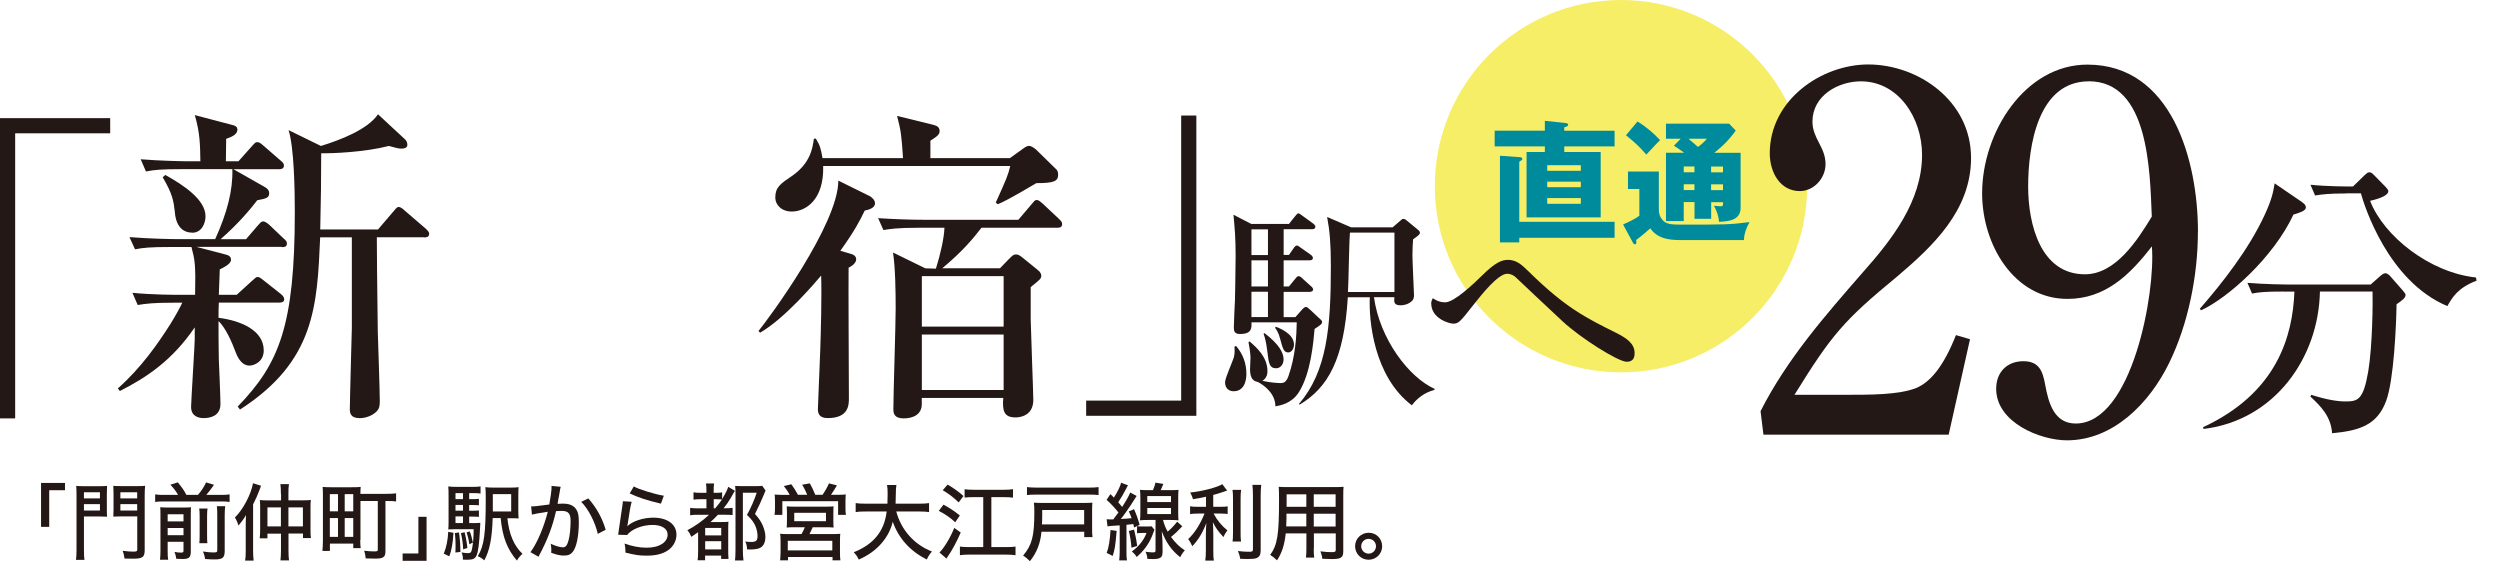
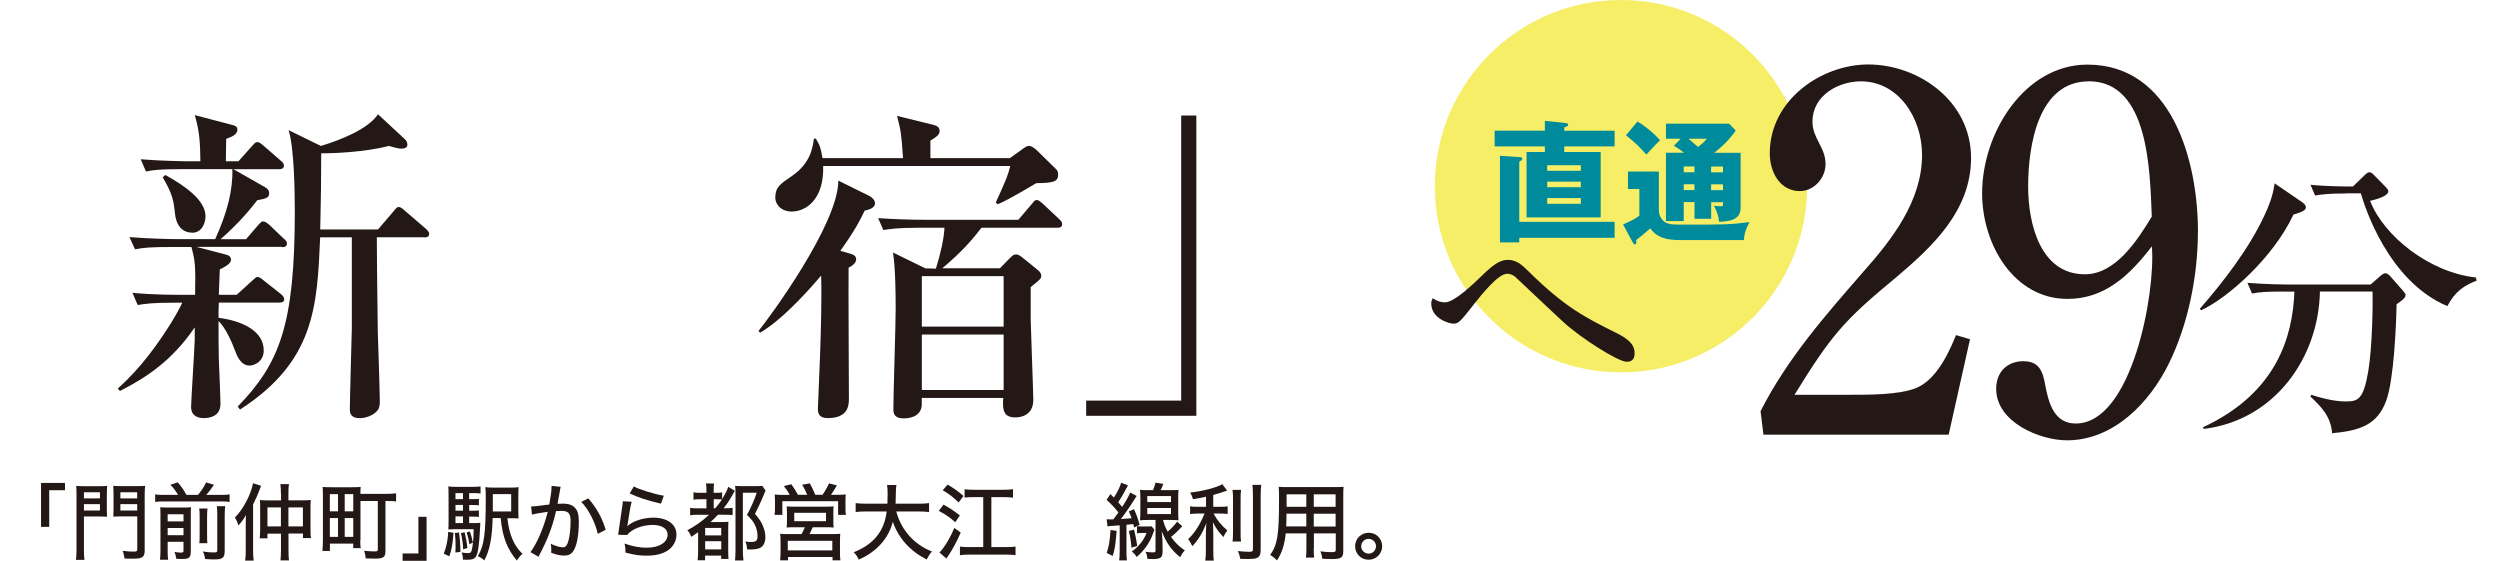
<svg xmlns="http://www.w3.org/2000/svg" version="1.1" id="_レイヤー_2" x="0px" y="0px" width="336.23px" height="75.48px" viewBox="0 0 336.23 75.48" enable-background="new 0 0 336.23 75.48" xml:space="preserve">
  <g id="_レイアウト">
    <g>
      <g>
        <circle fill="#F6EE66" cx="218.01" cy="25.04" r="25.04" />
        <g>
          <path fill="#008B9C" d="M217.15,17.57v2.12h-6.77v0.75h4.9v8.8h-9.97v-8.8h2.46v-0.75h-6.75v-2.12h6.75v-1.32l2.72,0.29      c0.21,0.02,0.41,0.05,0.41,0.23s-0.05,0.2-0.52,0.36v0.45h6.77V17.57z M217.15,29.84v2.14h-12.82v0.62h-2.6V20.95l2.6,0.18      c0.25,0.02,0.41,0.04,0.41,0.23c0,0.14-0.04,0.16-0.41,0.39v8.08h12.82V29.84z M208.09,22.97h4.52v-0.75h-4.52V22.97z       M212.61,24.43h-4.52v0.75h4.52V24.43z M212.61,26.64h-4.52v0.77h4.52V26.64z" />
          <path fill="#008B9C" d="M223.1,23.07v5.13c0,0.43,0.09,0.91,0.5,1.39c0.55,0.62,1.21,0.62,2.97,0.62c5.22,0,6.11,0,8.73-0.34      c-0.46,0.78-0.75,1.69-0.75,2.42h-8.49c-1.87,0-3.19-0.29-4.11-1.58c-0.5,0.45-1.26,1.1-1.91,1.58      c0.02,0.07,0.04,0.16,0.04,0.27c0,0.12-0.02,0.3-0.21,0.3c-0.12,0-0.2-0.11-0.28-0.27l-1.3-2.4c0.8-0.36,1.53-0.69,2.19-1.17      v-3.6h-1.53v-2.35h4.17H223.1z M220.23,16.34c1.14,0.69,2.23,1.62,3.04,2.51c-0.32,0.32-0.57,0.53-1.85,1.94      c-1.1-1.23-1.48-1.57-2.74-2.6L220.23,16.34L220.23,16.34z M227.89,27.18h-1.44v2.55h-2.39v-9.19h2.44      c-0.71-0.53-1.05-0.75-1.37-0.94l0.91-0.94h-1.98v-2.03h8.49l0.89,0.93c-0.34,0.48-1.12,1.6-2.88,2.99h3.54v7.39      c0,1.71-1.64,1.83-2.9,1.89c-0.05-0.75-0.32-1.5-0.69-2.16c0.46,0.05,0.82,0.07,0.89,0.07c0.32,0,0.34-0.04,0.34-0.55h-1.6v2.24      h-2.24v-2.24L227.89,27.18z M227.89,22.39h-1.44v0.78h1.44V22.39z M227.89,24.78h-1.44v0.78h1.44V24.78z M227.09,18.66      c0.78,0.66,0.87,0.75,1.28,1.1c0.53-0.39,0.86-0.71,1.19-1.1H227.09z M230.13,23.18h1.6V22.4h-1.6V23.18z M230.13,25.57h1.6      v-0.78h-1.6V25.57z" />
        </g>
      </g>
      <g>
        <path fill="#231815" d="M5.52,70.86v-5.91h3.22v0.98H6.62v4.93H5.52z" />
        <path fill="#231815" d="M11.29,73.96c0,0.65,0.02,1.02,0.07,1.34h-1.14c0.04-0.35,0.07-0.71,0.07-1.34v-7.35     c0-0.57-0.01-0.9-0.04-1.26c0.3,0.03,0.6,0.04,1.17,0.04h1.83c0.57,0,0.84-0.01,1.15-0.04c-0.02,0.3-0.03,0.62-0.03,1.06v2.06     c0,0.48,0.01,0.77,0.03,1.02c-0.29-0.02-0.65-0.03-1.08-0.03h-2.03C11.29,69.46,11.29,73.96,11.29,73.96z M11.29,67.03h2.15     v-0.82h-2.15C11.29,66.21,11.29,67.03,11.29,67.03z M11.29,68.66h2.15V67.8h-2.15C11.29,67.8,11.29,68.66,11.29,68.66z      M19.46,73.99c0,0.93-0.28,1.15-1.54,1.15c-0.37,0-0.65-0.01-1.17-0.02c-0.06-0.41-0.12-0.71-0.26-1.04     c0.68,0.08,1.05,0.11,1.46,0.11s0.51-0.06,0.51-0.29v-4.45h-2.14c-0.45,0-0.83,0.01-1.08,0.03c0.02-0.27,0.03-0.57,0.03-1.02     V66.4c0-0.39-0.01-0.7-0.03-1.06c0.3,0.03,0.57,0.04,1.15,0.04h1.95c0.57,0,0.87-0.01,1.18-0.04c-0.04,0.38-0.06,0.71-0.06,1.25     V73.99L19.46,73.99z M16.19,67.03h2.26v-0.82h-2.26V67.03z M16.19,68.66h2.26V67.8h-2.26V68.66z" />
        <path fill="#231815" d="M23.95,66.56c-0.29-0.5-0.53-0.82-1.03-1.37l0.99-0.32c0.67,0.83,0.79,1,1.16,1.69h1.55     c0.45-0.51,0.81-1.06,1.1-1.68l1.06,0.32c-0.26,0.41-0.78,1.08-1.04,1.36h1.97c0.54,0,0.87-0.02,1.17-0.07v1.02     c-0.34-0.06-0.64-0.07-1.17-0.07h-7.67c-0.52,0-0.8,0.01-1.17,0.07v-1.02c0.39,0.06,0.61,0.07,1.17,0.07h1.89H23.95z      M22.55,74.09c0,0.59,0.01,0.89,0.07,1.19h-1.1c0.04-0.35,0.06-0.69,0.06-1.25v-4.81c0-0.54-0.01-0.73-0.03-1     c0.37,0.03,0.61,0.04,1.07,0.04h2.06c0.6,0,0.77-0.01,1.01-0.04c-0.02,0.26-0.03,0.53-0.03,1.15v4.82c0,0.78-0.24,0.99-1.09,0.99     c-0.27,0-0.46-0.01-0.86-0.03c-0.07-0.43-0.1-0.57-0.24-0.92c0.38,0.07,0.62,0.09,0.84,0.09c0.32,0,0.37-0.04,0.37-0.27v-1.18     h-2.13v1.23L22.55,74.09z M24.68,70.12v-0.96h-2.13v0.96H24.68z M24.68,71.98v-0.97h-2.13v0.97H24.68z M27.91,68.4     c-0.04,0.29-0.06,0.5-0.06,1.07v2.35c0,0.77,0.01,0.95,0.04,1.24h-1.08c0.03-0.33,0.04-0.51,0.04-1.23v-2.38     c0-0.54-0.01-0.72-0.06-1.06h1.1L27.91,68.4z M30.29,68.08c-0.04,0.29-0.07,0.63-0.07,1.21v4.79c0,0.94-0.27,1.16-1.39,1.16     c-0.3,0-0.62-0.01-1.25-0.06c-0.04-0.34-0.13-0.66-0.29-1.01c0.65,0.1,1.04,0.13,1.42,0.13c0.44,0,0.51-0.04,0.51-0.35v-4.7     c0-0.65-0.01-0.84-0.06-1.17C29.16,68.08,30.29,68.08,30.29,68.08z" />
        <path fill="#231815" d="M33.05,70.58c0-0.43,0.01-0.8,0.04-1.31c-0.25,0.44-0.62,0.95-1.02,1.41c-0.13-0.44-0.27-0.74-0.48-1.08     c1.09-1.05,2.17-3.1,2.44-4.61l1.08,0.34c-0.08,0.23-0.1,0.27-0.19,0.52c-0.23,0.63-0.58,1.42-0.88,1.99v6.24     c0,0.52,0.02,0.91,0.08,1.32h-1.15c0.07-0.44,0.08-0.74,0.08-1.33C33.05,74.07,33.05,70.58,33.05,70.58z M37.78,66.42     c0-0.6-0.02-0.93-0.07-1.31h1.15c-0.06,0.39-0.07,0.71-0.07,1.31v0.87h1.94c0.47,0,0.79-0.01,1.07-0.05     c-0.03,0.3-0.04,0.53-0.04,0.99v2.91c0,0.64,0.01,0.93,0.06,1.23h-1.07v-0.61H38.8v2.21c0,0.63,0.02,1.05,0.07,1.4h-1.15     c0.04-0.36,0.07-0.78,0.07-1.38v-2.22h-1.82v0.63h-1.04c0.04-0.36,0.06-0.65,0.06-1.25v-2.94c0-0.43-0.01-0.68-0.04-0.96     c0.28,0.03,0.57,0.05,1.08,0.05h1.77v-0.87L37.78,66.42z M35.97,68.24v2.56h1.81v-2.56H35.97z M40.74,70.8v-2.56h-1.95v2.56     H40.74z" />
        <path fill="#231815" d="M48.45,72.64c0,0.41,0.02,0.79,0.06,1.08h-1v-0.61h-3.14v0.99h-1.01c0.04-0.43,0.07-0.89,0.07-1.5v-5.95     c0-0.51-0.01-0.79-0.04-1.16c0.36,0.03,0.64,0.04,1.18,0.04h2.76c0.54,0,0.82-0.01,1.18-0.04c-0.02,0.17-0.04,0.59-0.04,0.93     h3.39c0.62,0,1.04-0.02,1.41-0.07v1.09c-0.33-0.05-0.64-0.06-1.36-0.06h-0.07v6.66c0,0.52-0.07,0.72-0.27,0.88     c-0.2,0.16-0.51,0.21-1.15,0.21c-0.37,0-0.83-0.01-1.24-0.03c-0.02-0.35-0.09-0.69-0.2-1.03c0.6,0.07,0.95,0.09,1.4,0.09     c0.35,0,0.43-0.04,0.43-0.25v-6.53h-2.33v5.24L48.45,72.64z M44.36,68.77h1.1v-2.31h-1.1V68.77z M44.36,72.2h1.1v-2.52h-1.1V72.2     z M46.36,68.77h1.15v-2.31h-1.15V68.77z M46.36,72.2h1.15v-2.52h-1.15V72.2z" />
        <path fill="#231815" d="M57.37,69.51v5.91h-3.22v-0.98h2.12v-4.93C56.27,69.51,57.37,69.51,57.37,69.51z" />
        <path fill="#231815" d="M60.99,71.67c-0.1,1.46-0.25,2.3-0.56,3.15l-0.75-0.36c0.34-0.78,0.56-1.86,0.6-2.93L61,71.66     L60.99,71.67z M63.11,70.35h0.51c0.52,0,0.77-0.01,0.97-0.04v0.24l-0.03,0.53c-0.1,2.03-0.25,3.15-0.47,3.63     c-0.21,0.44-0.5,0.57-1.22,0.57c-0.2,0-0.35,0-0.62-0.01c0.01-0.03,0.01-0.06,0.01-0.07c0-0.34-0.06-0.63-0.18-0.9     c0.42,0.07,0.62,0.09,0.9,0.09c0.33,0,0.43-0.13,0.53-0.71c0.13-0.72,0.19-1.42,0.19-2.51h-2.38c-0.44,0-0.71,0.01-1.03,0.03     c0.03-0.27,0.04-0.54,0.04-1.13v-3.31c0-0.69-0.01-1-0.04-1.34c0.33,0.05,0.62,0.06,1.26,0.06h1.9c0.53,0,0.83-0.01,1.18-0.06     v0.96c-0.29-0.05-0.55-0.06-0.98-0.06H63.1v0.81h0.41c0.43,0,0.67-0.01,0.9-0.04v0.87c-0.28-0.03-0.53-0.04-0.9-0.04H63.1v0.77     h0.41c0.41,0,0.64-0.01,0.9-0.04v0.87c-0.25-0.03-0.52-0.04-0.9-0.04H63.1v0.9L63.11,70.35z M61.73,71.62     c0.12,0.86,0.19,1.68,0.19,2.61l-0.67,0.08c0.02-0.41,0.02-0.6,0.02-0.86c0-0.62-0.02-1.06-0.09-1.76l0.54-0.08L61.73,71.62z      M62.27,66.32h-1.01v0.81h1.01V66.32z M62.27,67.91h-1.01v0.77h1.01V67.91z M61.26,69.45v0.9h1.01v-0.9H61.26z M62.48,71.57     c0.15,0.54,0.32,1.49,0.38,2.13l-0.57,0.18c-0.01-0.65-0.15-1.59-0.3-2.18l0.5-0.12L62.48,71.57z M63.17,71.47     c0.17,0.37,0.3,0.88,0.43,1.51l-0.48,0.21c-0.08-0.61-0.2-1.09-0.37-1.58l0.43-0.15L63.17,71.47z M68.24,69.68     c0.21,2.14,0.89,3.74,2.03,4.8c-0.34,0.31-0.54,0.56-0.75,0.91c-1.32-1.55-1.95-3.19-2.18-5.71h-1.08     c-0.07,2.66-0.41,4.4-1.13,5.69c-0.25-0.25-0.51-0.41-0.87-0.57c0.86-1.41,1.07-3,1.07-7.83c0-0.74-0.01-1.1-0.06-1.45     c0.35,0.04,0.64,0.06,1.27,0.06h1.99c0.62,0,0.9-0.01,1.22-0.06c-0.03,0.28-0.04,0.52-0.04,1.23v1.76c0,0.61,0.01,0.92,0.04,1.22     c-0.21-0.02-0.55-0.03-1.02-0.03h-0.48L68.24,69.68z M68.75,68.79v-2.33h-2.47v2.33H68.75z" />
        <path fill="#231815" d="M71.44,68.11c0.5-0.01,0.71-0.03,2.44-0.26c0.19-1.07,0.3-1.91,0.3-2.3c0-0.04,0-0.11-0.01-0.2l1.24,0.12     c-0.03,0.13-0.07,0.26-0.09,0.38l-0.02,0.16c-0.03,0.12-0.07,0.34-0.08,0.47l-0.16,0.84l-0.04,0.29l-0.03,0.15     c0.34-0.02,0.5-0.03,0.73-0.03c0.71,0,1.24,0.18,1.59,0.54c0.39,0.41,0.54,0.93,0.54,1.93c0,1.92-0.32,3.43-0.84,4.05     c-0.3,0.35-0.61,0.47-1.16,0.47c-0.48,0-0.96-0.1-1.72-0.38c0.01-0.18,0.02-0.32,0.02-0.42c0-0.21-0.02-0.41-0.08-0.79     c0.6,0.29,1.26,0.48,1.64,0.48c0.36,0,0.57-0.26,0.75-0.92c0.17-0.61,0.28-1.62,0.28-2.6c0-1.05-0.3-1.38-1.24-1.38     c-0.25,0-0.44,0.01-0.72,0.03c-0.48,2.13-1.14,3.83-2.28,5.99c-0.02,0.04-0.04,0.09-0.07,0.15l-1.09-0.62     c0.89-1.19,1.81-3.36,2.33-5.43c-1.26,0.19-1.77,0.28-2.13,0.38l-0.11-1.12L71.44,68.11z M79.12,67.03     c1.09,1.22,1.88,2.65,2.34,4.22L80.4,71.8c-0.35-1.55-1.27-3.36-2.23-4.3C78.17,67.5,79.12,67.03,79.12,67.03z" />
        <path fill="#231815" d="M84.95,67.51c-0.15,0.52-0.3,1.4-0.52,2.89c-0.02,0.19-0.04,0.26-0.08,0.39     c0.69-0.69,2.13-1.17,3.51-1.17c1.9,0,3.12,0.89,3.12,2.29c0,0.82-0.43,1.61-1.11,2.08c-0.73,0.51-1.67,0.74-2.89,0.74     c-0.99,0-1.53-0.08-2.86-0.41c0-0.53-0.03-0.8-0.12-1.22c1.01,0.37,2,0.56,2.96,0.56c0.89,0,1.59-0.18,2.13-0.54     c0.44-0.3,0.7-0.74,0.7-1.21c0-0.81-0.77-1.31-2.02-1.31c-1.4,0-2.84,0.57-3.42,1.35l-1.21-0.03c0.03-0.19,0.03-0.2,0.09-0.67     c0.2-1.45,0.28-1.95,0.47-3.21c0.04-0.29,0.06-0.41,0.08-0.63l1.17,0.07V67.51z M85.24,65.42c0.58,0.36,2.82,1.06,4.04,1.25     l-0.39,1.07c-1.89-0.45-3.03-0.82-4.2-1.38C84.69,66.36,85.24,65.42,85.24,65.42z" />
        <path fill="#231815" d="M94,69.23c-0.57,0-0.87,0.01-1.18,0.07v-1c0.33,0.06,0.61,0.07,1.18,0.07h1.01v-1.23h-0.69     c-0.47,0-0.71,0.01-1.05,0.06v-0.99c0.29,0.06,0.53,0.07,1.05,0.07h0.69v-0.3c0-0.39-0.01-0.65-0.06-0.96h1.09     c-0.04,0.25-0.06,0.52-0.06,0.96v0.3h0.28c0.43,0,0.58-0.01,0.86-0.06v0.91l0.04-0.08c0.45-0.75,0.67-1.19,0.78-1.58l0.91,0.55     c-0.08,0.09-0.1,0.13-0.17,0.25l-0.41,0.72c-0.27,0.47-0.59,0.92-0.95,1.37c0.63,0,0.93-0.02,1.21-0.06v0.97     c-0.32-0.03-0.6-0.04-1.07-0.04h-0.9c-0.42,0.44-0.74,0.75-1,0.98H97c0.47,0,0.72-0.01,0.97-0.04c-0.02,0.33-0.03,0.52-0.03,1.19     v2.65c0,0.53,0.01,0.81,0.04,1.16h-0.99v-0.45h-2.16v0.63h-1.01c0.05-0.25,0.07-0.69,0.07-1.24v-2.53     c-0.33,0.24-0.6,0.42-0.91,0.62c-0.17-0.39-0.29-0.62-0.54-0.89c0.98-0.5,2.03-1.24,2.92-2.07H94V69.23z M94.84,72.01H97V71     h-2.16V72.01z M94.84,73.89H97v-1.1h-2.16V73.89z M96.19,68.36c0.35-0.39,0.71-0.88,0.91-1.19c-0.29-0.02-0.45-0.03-0.73-0.03     h-0.38v1.23h0.2V68.36z M102.97,65.98c-0.11,0.23-0.14,0.27-0.19,0.44c-0.44,1.06-0.67,1.55-1.24,2.7     c0.6,0.69,0.83,1.05,1.07,1.62c0.21,0.51,0.33,1,0.33,1.46c0,0.8-0.29,1.33-0.84,1.54c-0.28,0.1-0.67,0.16-1.17,0.16     c-0.053,0-0.203-0.003-0.45-0.01c-0.03-0.47-0.09-0.75-0.25-1.06c0.32,0.04,0.53,0.06,0.74,0.06c0.73,0,0.91-0.16,0.91-0.82     c0-0.42-0.1-0.88-0.27-1.29c-0.23-0.54-0.48-0.89-1.15-1.53c0.48-0.84,1.04-2.11,1.31-2.98h-1.86v7.58     c0,0.58,0.02,1.11,0.08,1.53h-1.14c0.04-0.3,0.07-0.75,0.07-1.55v-7.51c0-0.36-0.01-0.64-0.05-0.97     c0.28,0.02,0.52,0.03,0.96,0.03h1.79c0.45,0,0.69-0.01,0.9-0.04l0.45,0.65L102.97,65.98z" />
        <path fill="#231815" d="M106.2,66.55c-0.18-0.37-0.47-0.8-0.78-1.18l1.01-0.24c0.29,0.38,0.64,0.95,0.89,1.42h1.25     c-0.12-0.32-0.48-1.04-0.69-1.36l1.04-0.18c0.18,0.3,0.52,1.01,0.73,1.54h0.97c0.32-0.44,0.71-1.15,0.87-1.54l1.07,0.27     c-0.16,0.29-0.55,0.91-0.8,1.27h0.77c0.54,0,0.86-0.01,1.22-0.05c-0.03,0.3-0.04,0.54-0.04,0.98v0.91c0,0.35,0.01,0.56,0.06,0.86     h-1.05v-1.84h-7.5v1.84h-1.05c0.04-0.29,0.06-0.55,0.06-0.84V67.5c0-0.39-0.01-0.61-0.04-0.99c0.37,0.03,0.69,0.05,1.22,0.05     h0.81L106.2,66.55z M106.99,70.91c-0.65,0-0.84,0.01-1.19,0.04c0.03-0.29,0.04-0.52,0.04-0.97v-1.04c0-0.37-0.01-0.63-0.03-0.84     c0.26,0.03,0.55,0.04,0.95,0.04h4.43c0.38,0,0.68-0.01,0.92-0.04c-0.02,0.19-0.03,0.42-0.03,0.87v1.01     c0,0.55,0.01,0.71,0.04,0.97c-0.36-0.03-0.63-0.04-1.19-0.04h-1.63l-0.03,0.08c-0.07,0.15-0.12,0.27-0.18,0.38     c-0.08,0.16-0.12,0.25-0.13,0.28c-0.02,0.06-0.05,0.09-0.09,0.18h3.07c0.52,0,0.78-0.01,1.07-0.04     c-0.03,0.28-0.04,0.55-0.04,1.07v1.41c0,0.5,0.01,0.78,0.06,1.09h-1.06v-0.45h-5.99v0.45h-1.06c0.03-0.36,0.06-0.73,0.06-1.1     v-1.4c0-0.5-0.01-0.75-0.06-1.07c0.28,0.03,0.57,0.04,1.07,0.04h1.81c0.12-0.2,0.37-0.72,0.45-0.92h-1.24L106.99,70.91z      M105.95,74.02h5.99v-1.29h-5.99V74.02z M106.82,70.1h4.27v-1.13h-4.27V70.1z" />
        <path fill="#231815" d="M120.54,68.79c0.66,2.49,2.43,4.47,4.8,5.38c-0.3,0.35-0.46,0.59-0.7,1.08     c-2.26-1.15-3.78-2.84-4.57-5.08c-0.53,2.22-2.21,4.08-4.58,5.09c-0.2-0.44-0.34-0.63-0.67-0.99c2.69-1.06,4.12-2.85,4.43-5.48     h-2.82c-0.66,0-1,0.02-1.35,0.08v-1.21c0.33,0.06,0.72,0.08,1.36,0.08h2.91c0.02-0.46,0.03-0.81,0.03-1.29     c0-0.54-0.02-0.9-0.08-1.22h1.26c-0.06,0.38-0.08,0.69-0.08,1.27c-0.01,0.61-0.01,0.84-0.03,1.24h3.15     c0.62,0,1.01-0.02,1.35-0.08v1.21c-0.38-0.06-0.74-0.08-1.34-0.08L120.54,68.79L120.54,68.79z" />
        <path fill="#231815" d="M126.89,67.87c0.91,0.5,1.4,0.82,2.2,1.46l-0.62,0.91c-0.64-0.6-1.36-1.1-2.21-1.53     C126.26,68.71,126.89,67.87,126.89,67.87z M129.21,71.62c-0.45,1.08-1.23,2.51-1.73,3.21c-0.06,0.09-0.1,0.16-0.19,0.29     l-0.94-0.81c0.63-0.62,1.48-2.03,1.99-3.31L129.21,71.62L129.21,71.62z M127.44,65.17c0.75,0.43,1.58,1.02,2.14,1.54l-0.65,0.86     c-0.68-0.66-1.31-1.15-2.14-1.64l0.65-0.75L127.44,65.17z M132.24,66.86h-1.26c-0.52,0-0.92,0.02-1.25,0.06V65.8     c0.35,0.05,0.71,0.07,1.25,0.07H135c0.48,0,0.88-0.02,1.24-0.08v1.14c-0.37-0.05-0.78-0.07-1.24-0.07h-1.67v6.72h1.94     c0.55,0,1.01-0.02,1.31-0.07v1.16c-0.37-0.06-0.78-0.08-1.31-0.08h-4.88c-0.54,0-0.92,0.02-1.29,0.08v-1.16     c0.33,0.05,0.73,0.07,1.29,0.07h1.85L132.24,66.86L132.24,66.86z" />
-         <path fill="#231815" d="M140.07,71.49c-0.13,1.57-0.64,2.85-1.56,3.99l-0.18-0.18c-0.29-0.27-0.36-0.33-0.73-0.58     c1.19-1.41,1.51-2.6,1.51-5.79c0-0.63-0.01-0.92-0.06-1.33c0.37,0.03,0.64,0.04,1.17,0.04h5.65c0.48,0,0.74-0.01,1.05-0.04     c-0.03,0.3-0.04,0.55-0.04,1.04v2.46c0,0.55,0.01,0.84,0.06,1.14h-1.12v-0.73h-5.74L140.07,71.49z M147.75,66.58     c-0.35-0.04-0.7-0.06-1.28-0.06h-7.08c-0.54,0-0.88,0.01-1.27,0.06v-1.07c0.38,0.04,0.72,0.07,1.27,0.07h7.08     c0.59,0,0.91-0.02,1.28-0.07V66.58z M145.81,70.53v-1.94h-5.64v0.89c0,0.27-0.02,0.89-0.04,1.05h5.69H145.81z" />
        <path fill="#231815" d="M148.84,69.83c0.18,0.02,0.27,0.03,0.47,0.03c0.07,0,0.21,0,0.42-0.01c0.33-0.43,0.46-0.61,0.69-0.93     c-0.56-0.7-1-1.16-1.59-1.69l0.51-0.78c0.27,0.26,0.33,0.32,0.47,0.47c0.46-0.7,0.91-1.63,0.97-2l0.93,0.36     c-0.07,0.09-0.12,0.19-0.26,0.46c-0.35,0.69-0.69,1.26-1.06,1.81c0.2,0.24,0.28,0.33,0.53,0.63c0.52-0.79,0.99-1.64,1.08-1.94     l0.87,0.46c-0.14,0.2-0.15,0.23-0.27,0.42l-0.55,0.86c-0.45,0.67-0.92,1.35-1.31,1.82c0.55-0.02,1.05-0.07,1.45-0.11     c-0.12-0.33-0.18-0.48-0.37-0.91l0.7-0.3c0.36,0.83,0.51,1.23,0.75,2.11l-0.74,0.35c-0.06-0.24-0.07-0.28-0.11-0.46l-0.17,0.02     l-0.17,0.02c-0.15,0.01-0.2,0.02-0.58,0.06v3.63c0,0.54,0.01,0.82,0.07,1.16h-1.05c0.04-0.37,0.07-0.67,0.07-1.17v-3.54     c-0.1,0.01-0.12,0.01-0.2,0.01l-0.9,0.06c-0.26,0.02-0.35,0.03-0.54,0.07l-0.11-0.96L148.84,69.83z M150.18,71.4     c-0.17,2.02-0.25,2.49-0.53,3.37l-0.81-0.41c0.28-0.74,0.42-1.6,0.52-3.08L150.18,71.4L150.18,71.4z M152.52,71.22     c0.2,0.81,0.34,1.52,0.42,2.21l-0.77,0.23c-0.04-0.7-0.19-1.63-0.35-2.25l0.7-0.18L152.52,71.22z M155.26,71.25     c-0.12,0.31-0.19,0.47-0.35,0.92c-0.43,1.02-1.13,1.97-2.04,2.74c-0.11-0.22-0.37-0.52-0.65-0.74c0.93-0.66,1.61-1.51,1.98-2.49     h-0.58c-0.32,0-0.47,0.01-0.7,0.04v-0.95c0.2,0.03,0.36,0.04,0.72,0.04h0.7c0.27,0,0.42-0.01,0.54-0.03l0.38,0.46V71.25z      M155.07,65.92c0.21-0.54,0.27-0.72,0.33-1.01l1.06,0.17c-0.1,0.28-0.25,0.61-0.36,0.84h1.32c0.54,0,0.8-0.01,1.08-0.04     c-0.03,0.33-0.04,0.57-0.04,1.1v1.94c0,0.5,0.01,0.75,0.04,1.06c-0.3-0.03-0.64-0.05-1.07-0.05h-1.01     c0.15,0.6,0.3,0.98,0.62,1.57c0.45-0.37,0.91-0.86,1.28-1.34l0.69,0.62c-0.52,0.56-1.1,1.12-1.52,1.43     c0.57,0.79,1.16,1.36,1.86,1.81c-0.23,0.23-0.43,0.53-0.62,0.92c-1.14-0.89-1.92-1.99-2.48-3.49c0.09,0.98,0.11,1.55,0.11,2.59     c0,0.59-0.06,0.78-0.27,0.95c-0.19,0.13-0.5,0.2-0.97,0.2c-0.21,0-0.6-0.01-0.8-0.02c-0.04-0.41-0.12-0.71-0.26-0.97     c0.43,0.07,0.71,0.09,0.99,0.09s0.36-0.04,0.36-0.25v-4.11h-1c-0.43,0-0.79,0.01-1.09,0.05c0.03-0.3,0.05-0.65,0.05-1.07v-1.95     c0-0.42-0.01-0.78-0.05-1.08c0.29,0.03,0.55,0.04,1.08,0.04h0.68L155.07,65.92z M154.3,67.52h3.19v-0.8h-3.19V67.52z      M154.3,69.14h3.19v-0.82h-3.19V69.14z" />
        <path fill="#231815" d="M162.18,66.81c-0.74,0.16-1.07,0.22-1.73,0.33c-0.08-0.3-0.2-0.58-0.38-0.9c1.52-0.14,3.68-0.7,4.32-1.12     l0.65,0.86c-0.93,0.32-1.37,0.46-1.87,0.59v1.59h0.98c0.41,0,0.69-0.01,0.96-0.06v1.03c-0.27-0.04-0.54-0.06-0.98-0.06h-0.91     c0.44,0.86,1.07,1.63,1.85,2.26c-0.17,0.21-0.42,0.63-0.52,0.9c-0.68-0.71-1.06-1.24-1.43-2c0.03,0.45,0.06,1.02,0.06,1.62v2.14     c0,0.7,0.01,1.04,0.07,1.41h-1.15c0.06-0.41,0.08-0.78,0.08-1.41v-2.07c0-0.41,0.03-1.18,0.06-1.58     c-0.45,1.24-1.06,2.25-1.88,3.12c-0.17-0.36-0.38-0.74-0.56-0.96c0.87-0.8,1.62-1.99,2.2-3.43h-0.89c-0.44,0-0.73,0.02-1.05,0.07     v-1.05c0.28,0.06,0.54,0.07,1.07,0.07h1.07v-1.34L162.18,66.81z M166.92,65.88c-0.06,0.37-0.07,0.68-0.07,1.34v4.28     c0,0.74,0.01,0.99,0.06,1.33h-1.14c0.04-0.33,0.06-0.55,0.06-1.31v-4.3c0-0.64-0.01-0.97-0.07-1.34H166.92L166.92,65.88z      M169.63,65.21c-0.06,0.42-0.08,0.86-0.08,1.49v7.31c0,0.59-0.15,0.87-0.53,1.04c-0.25,0.1-0.54,0.13-1.22,0.13     c-0.38,0-0.62-0.01-0.99-0.02c-0.07-0.38-0.16-0.67-0.32-1.05c0.63,0.07,1.07,0.1,1.49,0.1c0.44,0,0.53-0.06,0.53-0.34V66.7     c0-0.58-0.02-1.07-0.07-1.49h1.18H169.63z" />
        <path fill="#231815" d="M176.69,73.7c0,0.62,0.01,0.98,0.06,1.29h-1.11c0.04-0.34,0.06-0.66,0.06-1.29v-1.96h-2.78     c-0.15,1.5-0.52,2.65-1.17,3.62c-0.37-0.35-0.55-0.5-0.92-0.73c0.98-1.35,1.19-2.71,1.19-7.41c0-0.99-0.01-1.25-0.04-1.75     c0.37,0.03,0.66,0.04,1.27,0.04h6.2c0.6,0,0.91-0.01,1.25-0.04c-0.03,0.34-0.04,0.62-0.04,1.2v7.46c0,0.86-0.29,1.06-1.54,1.06     c-0.38,0-0.89-0.02-1.28-0.04c-0.03-0.33-0.12-0.66-0.25-1c0.6,0.08,1.09,0.11,1.49,0.11c0.47,0,0.57-0.06,0.57-0.32v-2.2h-2.94     v1.96H176.69z M173.02,69.08v0.72c-0.02,0.53-0.02,0.68-0.03,0.83v0.17h2.7v-1.72H173.02z M175.69,66.48h-2.65v1.68h2.65V66.48z      M179.63,68.16v-1.68h-2.94v1.68H179.63z M176.69,70.81h2.94v-1.72h-2.94V70.81z" />
        <path fill="#231815" d="M185.89,73.47c0,1-0.81,1.81-1.83,1.81s-1.81-0.81-1.81-1.82s0.81-1.81,1.84-1.81     S185.89,72.47,185.89,73.47z M183.07,73.47c0,0.54,0.45,0.99,1,0.99s0.99-0.45,0.99-1s-0.45-0.99-1-0.99     S183.07,72.92,183.07,73.47z" />
      </g>
      <g>
-         <path fill="#231815" d="M2.04,17.93v38.34H0V15.89h14.82v2.04H2.04z" />
        <path fill="#231815" d="M37.9,33.2H26.41l4.08,1.07c0.31,0.09,0.58,0.27,0.58,0.67c0,0.58-1.06,1.07-1.51,1.29     c-0.04,0.53-0.09,2.93-0.13,3.42h2.4l2-1.82c0.44-0.4,0.62-0.58,0.8-0.58c0.22,0,0.36,0.09,0.8,0.44l2.35,1.86     c0.22,0.18,0.44,0.4,0.44,0.71c0,0.4-0.4,0.44-0.71,0.44h-8.08c-0.04,0.71-0.04,1.24-0.04,2.04c3.11,0.4,6.08,1.73,6.08,4.39     c0,1.55-1.33,2.04-1.91,2.04c-1.2,0-1.73-1.42-1.91-1.91c-0.49-1.33-1.33-3.2-2.26-4.08c0,1.77,0,3.11,0.04,5.15     c0.04,0.93,0.22,5.15,0.22,5.99c0,1.69-1.46,1.91-2.26,1.91c-0.67,0-1.69-0.22-1.69-1.51c0-0.67,0.49-8.43,0.49-9.05v-1.64     c-3.02,4.44-6.48,6.74-10.07,8.56l-0.27-0.35c3.11-2.75,5.37-5.99,7.06-8.65c0.71-1.15,1.33-2.26,1.6-2.88h-1.2     c-2.71,0-3.68,0.13-4.79,0.31l-0.71-1.64c2.71,0.27,5.81,0.27,6.3,0.27h2.13c0.09-4.13-0.04-4.7-0.49-6.43h-2.8     c-2.71,0-3.68,0.09-4.79,0.31l-0.75-1.64c2.71,0.22,5.86,0.27,6.34,0.27h5.19c1.6-3.51,2.4-6.57,2.31-9.41h-6.83     c-2.71,0-3.68,0.09-4.79,0.31l-0.71-1.64c2.66,0.22,5.81,0.27,6.3,0.27h1.73c-0.04-2.22-0.04-3.77-0.75-6.21l5.06,1.33     c0.36,0.09,0.67,0.22,0.67,0.62c0,0.71-0.89,1.02-1.51,1.24c0,0.49-0.04,2.57-0.04,3.02h1.69l1.82-2.04     c0.44-0.49,0.49-0.53,0.71-0.53c0.18,0,0.35,0.04,0.8,0.44l2.35,2.04c0.27,0.22,0.44,0.4,0.44,0.67c0,0.44-0.4,0.49-0.67,0.49     H31.4l4.22,2.4c0.31,0.18,0.58,0.4,0.58,0.84c0,0.62-0.44,0.71-1.6,0.93c-0.89,1.15-2.44,3.06-4.93,5.24h3.42l1.6-1.86     c0.44-0.49,0.49-0.53,0.71-0.53c0.31,0,0.75,0.4,0.8,0.44l1.95,1.86c0.27,0.22,0.44,0.4,0.44,0.67c0,0.44-0.35,0.49-0.67,0.49     L37.9,33.2z M25.87,31.29c-2.04,0-2.31-2.08-2.35-2.75c-0.18-1.55-0.31-2.44-1.64-4.7l0.35-0.31c2.57,1.42,5.41,3.37,5.41,5.55     c0,0.98-0.53,2.22-1.78,2.22L25.87,31.29z M57.02,31.91h-6.34c0,1.73,0.04,6.12,0.13,12.74c0.04,1.33,0.27,7.85,0.27,9.32     c0,0.71-0.09,1.02-0.44,1.38c-0.58,0.58-1.51,0.89-2.26,0.89c-1.24,0-1.33-0.71-1.33-1.2c0-1.29,0.27-10.56,0.27-10.92v-12.2     h-4.26c-0.4,9.27-0.71,16.68-10.78,23.16l-0.31-0.4c5.59-5.77,7.68-10.87,7.68-26.22c0-2.75-0.09-8.65-0.84-10.96l4.35,2.13     c2.62-0.8,6.3-2.22,7.68-4.26l3.59,3.33c0.27,0.22,0.36,0.53,0.36,0.8c0,0.18-0.13,0.49-0.8,0.49c-0.35,0-0.71-0.09-1.69-0.36     c-3.24,0.84-7.68,1.02-9.1,0.98c0,3.11-0.04,6.83-0.13,10.25h7.77l2.09-2.44c0.44-0.53,0.49-0.58,0.71-0.58     c0.27,0,0.67,0.36,0.8,0.49l2.84,2.44c0.18,0.18,0.44,0.4,0.44,0.67c0,0.49-0.44,0.49-0.67,0.49L57.02,31.91z" />
        <path fill="#231815" d="M116.88,26.32c0.4,0.22,0.8,0.58,0.8,1.02c0,0.67-0.93,0.89-1.38,0.98c-0.67,1.38-1.29,2.62-3.28,5.41     l1.24,0.36c0.49,0.13,0.89,0.31,0.89,0.8s-0.62,0.93-1.02,1.11c-0.04,2.53,0.04,14.78,0.04,17.57c0,0.84,0,2.66-2.84,2.66     c-1.2,0-1.33-0.67-1.33-1.24c0-0.13,0.27-6.48,0.31-7.68c0.09-2.62,0.22-7.28,0.13-10.25c-0.75,0.89-4.88,5.77-8.21,7.68     l-0.22-0.22c1.46-1.78,10.74-14.38,10.74-20.23l4.13,2.04V26.32z M135.83,21.26l1.55-1.11c0.53-0.4,0.75-0.53,1.02-0.53     c0.18,0,0.53,0.13,0.98,0.53l2.49,2.44c0.31,0.27,0.44,0.44,0.44,0.89c0,0.89-0.53,1.15-2.93,1.15     c-0.18,0.09-3.73,2.26-5.19,2.84l-0.27-0.22c1.51-3.33,1.64-3.68,1.95-4.92h-25.16c0.13,4.53-2.35,6.12-4.22,6.12     c-1.46,0-2.22-0.98-2.22-1.86c0-1.42,0.67-1.86,2.31-2.97c2.4-1.69,2.71-3.68,2.88-4.97h0.27c0.58,0.93,0.67,1.38,0.89,2.62     h10.83c-0.22-3.24-0.27-3.59-0.8-5.68l4.88,1.2c0.49,0.13,0.84,0.31,0.84,0.84c0,0.44-0.31,0.71-1.24,1.29v2.35h10.69     L135.83,21.26z M132.01,30.62c-1.2,1.55-2.53,3.15-5.28,5.46h7.76l1.11-1.15c0.58-0.58,0.71-0.71,1.02-0.71s0.49,0.09,0.98,0.49     l1.91,1.55c0.22,0.18,0.53,0.44,0.53,0.8c0,0.4-0.09,0.49-1.42,1.55v4.35c0,0.8,0.35,9.81,0.35,10.83c0,2.35-2.17,2.35-2.4,2.35     c-1.55,0-1.78-0.89-1.64-2.62h-10.96v0.84c0,1.38-1.15,1.91-2.44,1.91s-1.38-0.71-1.38-1.24c0-1.95,0.31-11.4,0.31-13.53     s-0.04-5.55-0.36-7.54l4.35,2.13l1.42,0.04c0.62-1.95,1.11-4.17,1.15-5.5h-3.42c-3.06,0-3.95,0.18-4.79,0.31l-0.71-1.6     c2,0.13,4.26,0.22,6.3,0.22h12.56l1.77-2.08c0.36-0.4,0.4-0.58,0.71-0.58c0.27,0,0.53,0.27,0.8,0.49l2.17,2.04     c0.31,0.31,0.44,0.44,0.44,0.71c0,0.49-0.44,0.49-0.71,0.49h-10.16L132.01,30.62z M123.98,37.14v6.79h11v-6.79H123.98z      M123.98,44.99v7.46h11v-7.46H123.98z" />
        <path fill="#231815" d="M146.08,55.92v-2.04h12.78V15.54h2.04v40.38H146.08L146.08,55.92z" />
-         <path fill="#231815" d="M166.24,46.52c0.92,1.09,1.39,2.34,1.39,3.76c0,0.3,0,2.34-1.72,2.34c-0.53,0-1.15-0.3-1.15-1.21     c0-0.56,1.04-2.84,1.18-3.34c0.12-0.47,0.12-0.86,0.09-1.45l0.21-0.09V46.52z M174.23,42.64l0.89-1.01     c0.15-0.15,0.33-0.35,0.53-0.35c0.12,0,0.33,0.15,0.59,0.41l1.39,1.3c0.12,0.09,0.18,0.21,0.18,0.33c0,0.24-0.18,0.38-1.01,0.92     c-0.15,1.69-0.5,6.04-2.16,8.58c-0.98,1.48-2.51,1.72-3.11,1.83c0-1.75-1.57-2.87-2.37-3.28c-0.89-0.12-1.04-0.95-1.04-1.75     c0-0.24,0.06-1.24,0.06-1.45c0-0.12,0-0.8-0.27-2.16l0.15-0.09c0.92,0.8,2.4,2.07,2.4,4c0,0.18,0,0.89-0.68,1.3     c1.21,0.27,2.25,0.3,2.46,0.3c0.42,0,0.74-0.12,1.04-0.92c0.95-2.69,1.09-5.44,1.12-7.25h-6.09c0.03,0.77,0.06,1.57-1.54,1.57     c-0.71,0-0.83-0.35-0.83-0.86c0-0.59,0.12-3.17,0.15-3.7c0-0.27,0.09-4.02,0.09-5.98c0-2.46-0.12-3.61-0.29-5.5l2.4,1.24h5.06     l0.83-1.04c0.24-0.29,0.3-0.38,0.44-0.38c0.12,0,0.18,0.06,0.59,0.35l1.39,1.01c0.15,0.12,0.3,0.24,0.3,0.44     c0,0.27-0.24,0.33-0.44,0.33h-3.82v3.46h0.71l0.62-0.89c0.15-0.24,0.3-0.38,0.47-0.38c0.12,0,0.33,0.18,0.59,0.36l1.18,0.83     c0.21,0.15,0.36,0.3,0.36,0.47c0,0.3-0.27,0.33-0.47,0.33h-3.46v3.52h0.71l0.83-1.01c0.15-0.18,0.27-0.38,0.47-0.38     c0.18,0,0.36,0.15,0.53,0.33l1.12,1.01c0.12,0.09,0.3,0.27,0.3,0.44c0,0.27-0.27,0.33-0.44,0.33h-3.52v3.4h1.6L174.23,42.64z      M168.31,30.84v3.46h2.22v-3.46H168.31z M168.31,35.01v3.52h2.22v-3.52H168.31z M170.53,42.64v-3.4h-2.22v3.4H170.53z      M170.06,44.8c2.04,1.54,2.57,2.72,2.57,3.52s-0.53,1.21-0.98,1.21c-0.95,0-1.01-0.68-1.21-2.31c-0.15-1.21-0.3-1.75-0.5-2.34     l0.12-0.09V44.8z M171.57,43.94c0.5,0.18,2.46,0.95,2.46,2.4c0,0.56-0.33,1.06-0.77,1.06c-0.62,0-0.74-0.56-1.09-1.83     c-0.21-0.77-0.38-1.07-0.68-1.48l0.09-0.15H171.57z M184.79,39.98c0.77,5.62,4.7,10.77,8.14,12.31v0.15     c-1.3,0.33-2.31,1.09-3.05,2.07c-5.12-3.88-5.8-11.42-5.65-14.53h-2.96c-0.5,8.34-2.66,12.16-6.48,14.44l-0.09-0.09     c3.76-4.38,4.29-10.27,4.29-18.52c0-3.08-0.15-4.73-0.5-6.63l3.22,1.39h5.59l1.07-0.92c0.15-0.15,0.21-0.21,0.38-0.21     c0.21,0,0.33,0.12,0.47,0.24l1.51,1.24c0.12,0.09,0.24,0.24,0.24,0.38c0,0.18-0.09,0.3-0.92,0.89c-0.03,0.53-0.09,1.12-0.09,2.1     c0,0.86,0.21,5.09,0.21,5.35c0,0.24,0,0.62-0.33,0.89c-0.5,0.44-1.12,0.53-1.45,0.53c-0.92,0-0.92-0.41-0.86-1.09h-2.75     L184.79,39.98z M187.54,39.27v-7.99h-5.98c-0.12,1.12-0.18,6.72-0.27,7.99h6.24H187.54z" />
        <path fill="#231815" d="M218.76,48.65c-1.12,0-6.18-3.17-8.61-5.44c-0.86-0.8-5.44-5.09-6.3-5.92c-0.12-0.12-0.56-0.47-1.15-0.47     c-1.21,0-3.4,2.75-4.5,4.14c-1.83,2.34-2.04,2.57-2.75,2.57c-0.53,0-2.96-0.68-2.96-2.72c0-0.27,0.06-0.41,0.21-0.71     c0.3,0.21,0.83,0.56,1.66,0.56c1.24,0,3.85-2.52,5-3.64c1.69-1.66,2.57-2.07,3.43-2.07c1.12,0,1.83,0.59,2.87,1.63     c4.85,4.76,7.49,6.09,11.72,8.2c1.36,0.68,2.46,1.42,2.46,2.69c0,0.35,0,1.18-1.07,1.18H218.76z" />
      </g>
      <g>
        <path fill="#231815" d="M237.17,58.46l-0.39-3.16c3.59-7.07,8.68-12.84,13.76-18.68c3.85-4.33,7.96-9.54,7.96-15.79     c0-5.01-3.2-9.89-8.22-9.89c-3.07,0-6.52,1.92-6.52,5.42c0,2.27,1.76,3.43,1.76,5.7c0,1.92-1.57,3.64-3.46,3.64     c-2.61,0-4.04-2.47-4.04-5.08c0-7.21,6.98-11.95,13.24-11.95c6.72,0,13.83,4.88,13.83,12.57c0,7.07-5.15,11.88-9.92,15.93     c-7.24,5.97-8.81,7.83-13.83,15.93h6.39c4.04,0,7.57,0,9.92-0.89c2.02-0.82,3.78-3.02,5.41-7.14l1.89,0.55l-2.87,12.84h-24.92     H237.17z" />
        <path fill="#231815" d="M295.6,31.2c0,5.84-1.3,12.36-3.85,17.58c-2.67,5.49-7.57,10.44-13.76,10.44c-3.59,0-9.52-2.4-9.52-6.93     c0-2.27,1.5-3.71,3.65-3.71s2.61,1.37,2.94,3.16c0.46,2.54,1.24,5.22,4.11,5.22c7.57,0,10.76-17.58,10.24-23.83     c-3,3.91-6.33,7.07-11.35,7.07c-7.18,0-11.48-7.28-11.48-14.21c0-8.17,5.74-17.3,14.16-17.3c11.29,0,14.87,12.77,14.87,22.52     L295.6,31.2z M280.92,10.94c-6.78,0-8.15,8.58-8.15,14.14c0,5.15,1.7,11.81,7.63,11.81c4.11,0,7.04-4.53,9-7.76     c-0.26-6.18-0.39-18.2-8.48-18.2V10.94z" />
        <path fill="#231815" d="M309.61,27.19c0.27,0.19,0.51,0.39,0.51,0.7c0,0.43-0.66,0.66-1.67,0.97     c-2.72,5.83-8.87,11.24-12.41,12.87l-0.19-0.19c2.99-3.42,6.61-8.01,8.75-12.68c0.93-2.02,1.13-3,1.32-4.2l3.7,2.53H309.61z      M307.08,39.21c-2.37,0-3.23,0.08-4.2,0.27l-0.62-1.44c2.33,0.19,5.1,0.23,5.52,0.23h11.05l1.28-1.13     c0.35-0.31,0.54-0.39,0.74-0.39c0.16,0,0.39,0.16,0.58,0.35l1.71,1.95c0.23,0.27,0.39,0.47,0.39,0.62c0,0.39-0.47,0.74-1.21,1.25     c-0.04,2.64-0.35,10.19-1.4,12.99c-1.21,3.31-3.66,4.01-7.27,4.36c-0.16-2.29-1.52-3.62-2.92-4.94l0.12-0.23     c2.18,0.7,3.62,0.89,4.59,0.89c1.67,0,2.41-0.19,3.07-4.04c0.58-3.46,0.62-9.41,0.58-10.74h-7.08     c-0.16,8.83-6.03,17.31-15.64,18.48l-0.08-0.23c9.96-4.63,12.06-12.25,12.29-18.24h-1.52L307.08,39.21z M315.56,26.02     c-2.37,0-3.23,0.12-4.2,0.27l-0.62-1.44c2.26,0.23,4.86,0.23,5.72,0.23l1.56-1.52c0.23-0.19,0.39-0.39,0.62-0.39     c0.27,0,0.39,0.12,0.66,0.39l1.56,1.59c0.23,0.27,0.35,0.39,0.35,0.58c0,0.47-0.9,0.93-2.45,1.28     c1.83,4.75,8.01,9.65,14.24,10.31l0.08,0.43c-2.57,0.97-3.31,2.33-3.93,3.42c-8.01-3.38-11.16-13.5-11.63-15.17h-1.95     L315.56,26.02z" />
      </g>
    </g>
  </g>
  <rect fill="none" width="336.23" height="29" />
</svg>